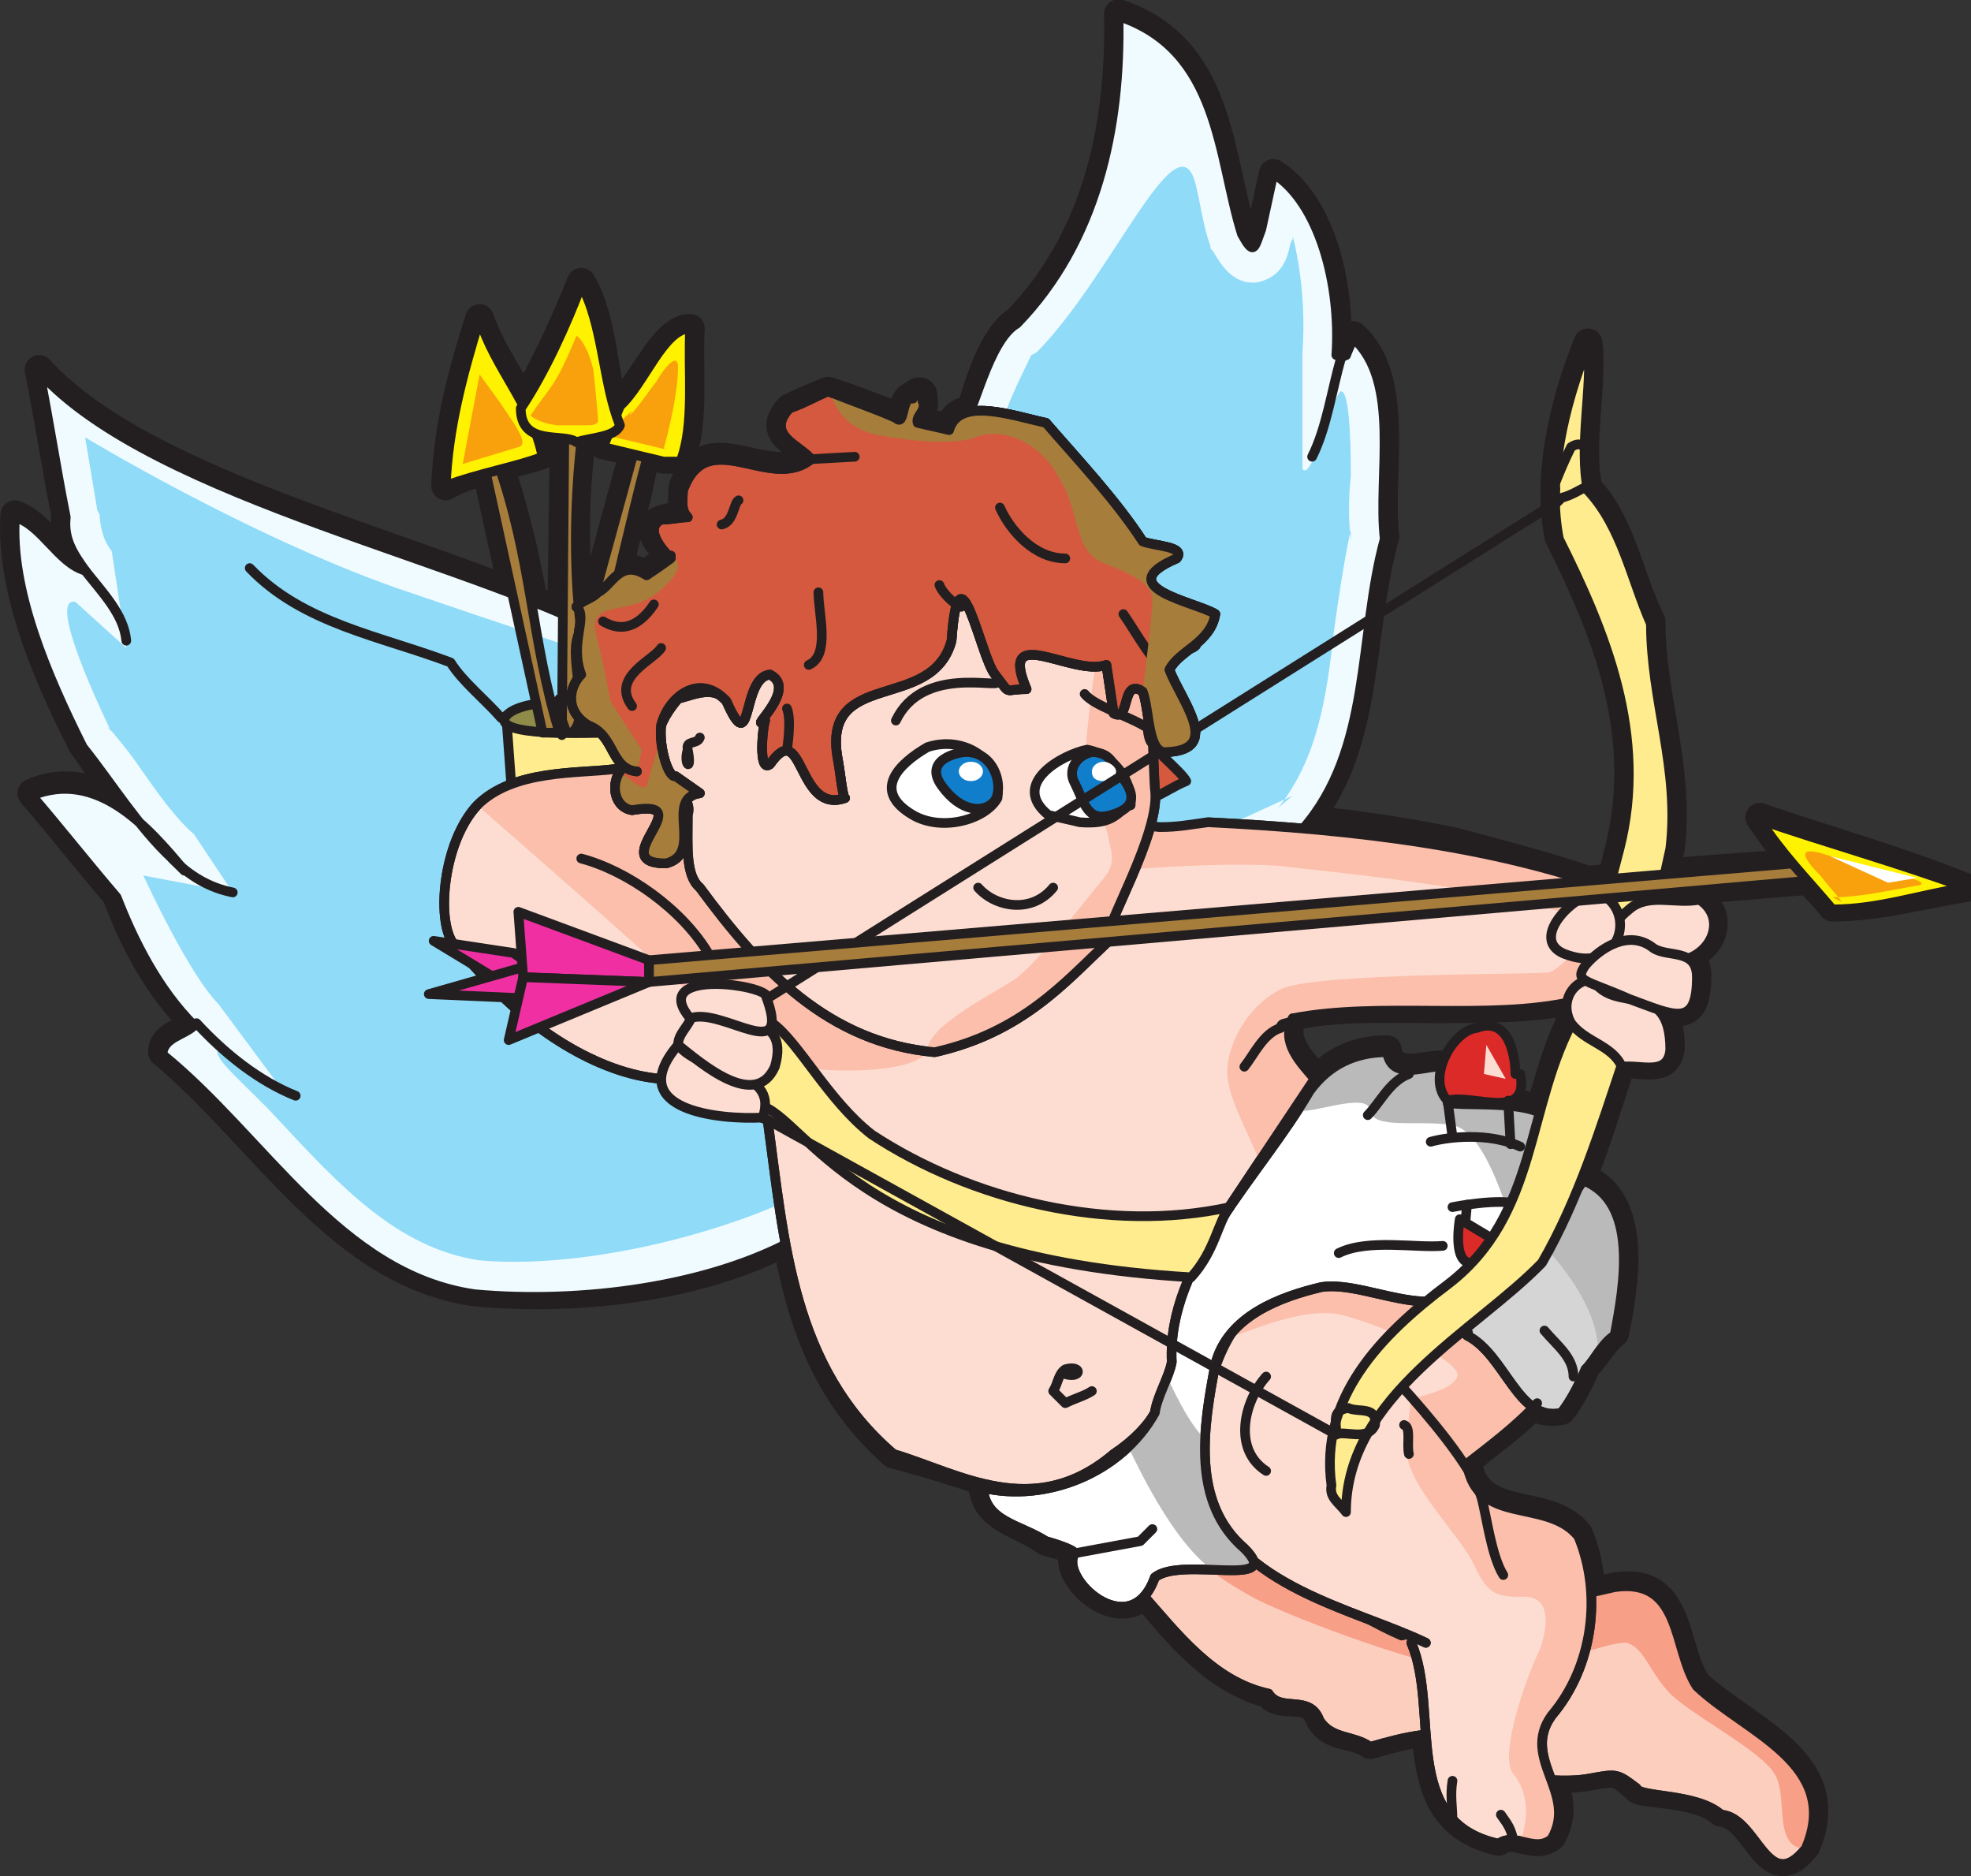
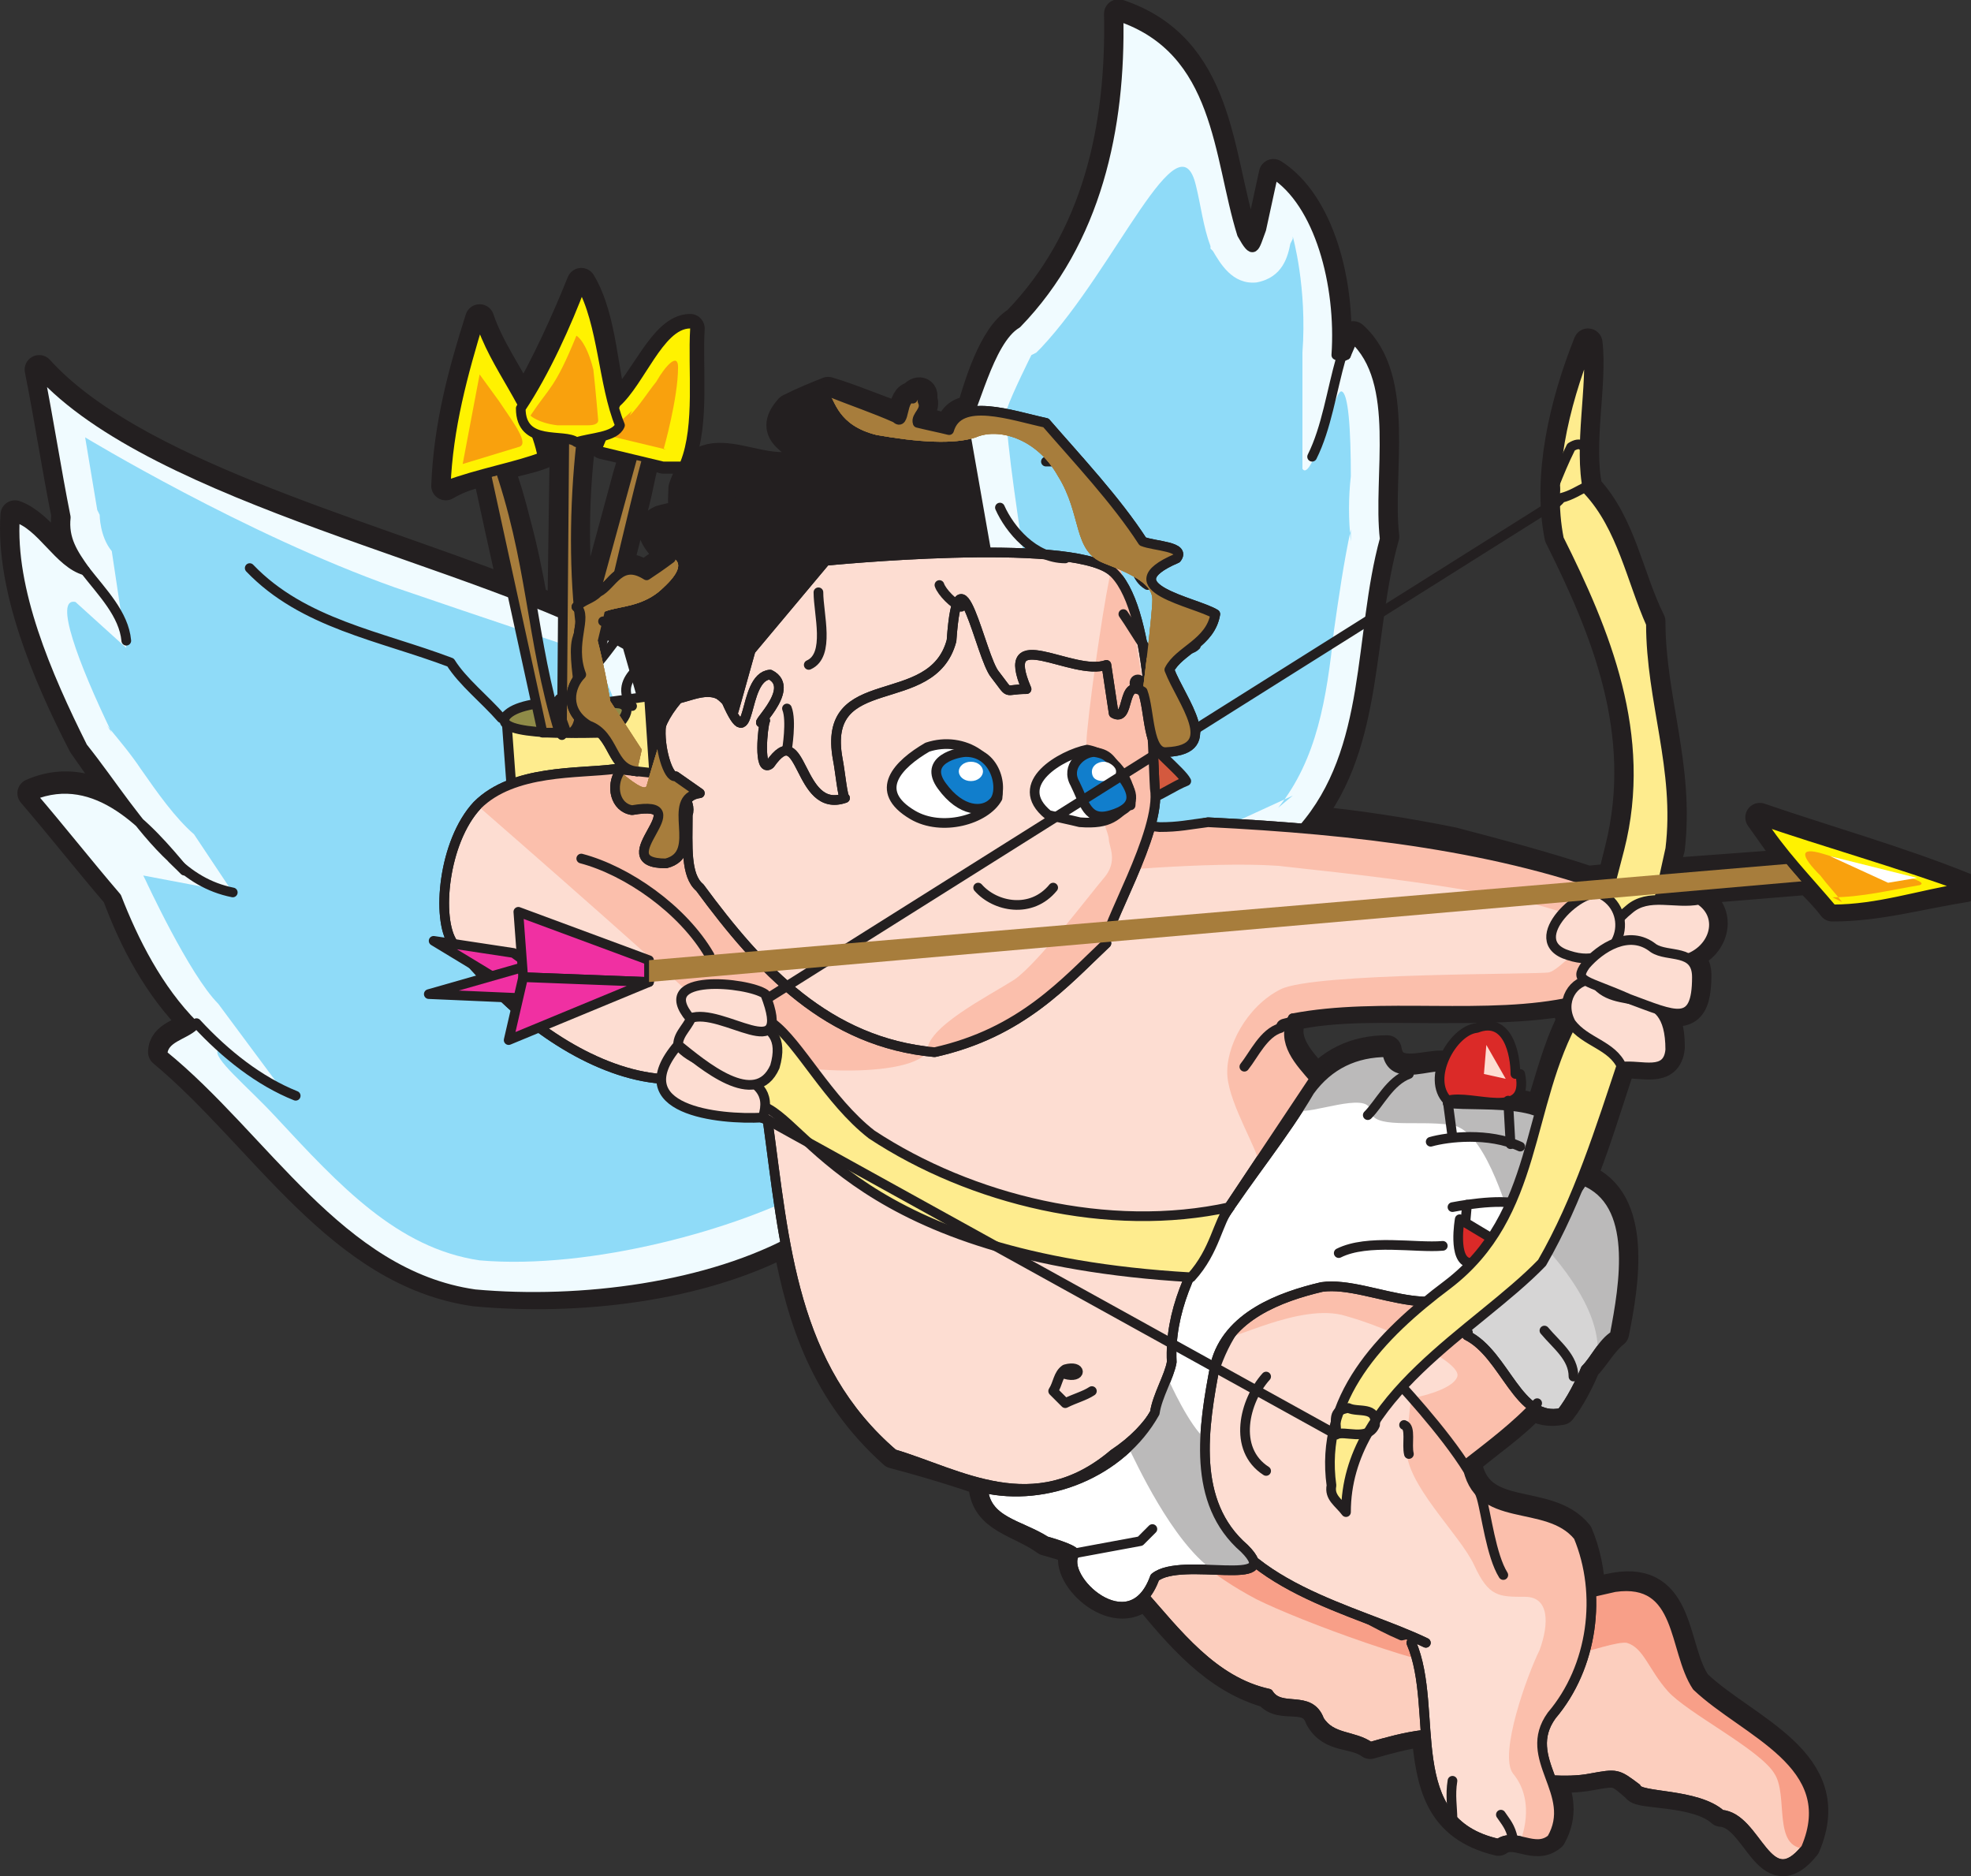
<svg xmlns="http://www.w3.org/2000/svg" width="610.838" height="581.336">
  <rect width="100%" height="100%" fill="#333333" stroke="none" />
  <path fill="#231f20" fill-rule="evenodd" d="m154.64 163.27 4.5 20.25c-50.25-19.5-118.5-37.5-147-69 3 15 5.25 30 8.25 45-.75 6.75 2.25 11.25 6 16.5-8.25-2.25-13.5-13.5-21.75-16.5-1.5 22.5 9.75 49.5 21 71.25 5.25 7.5 10.5 15 16.5 22.5-9-8.25-20.25-12.75-32.25-7.5 9 10.5 17.25 21 26.25 31.5 5.25 14.25 12.75 28.5 24 39.75-3 3-9.75 3.75-9.75 9 31.5 26.25 54.75 68.25 96.75 74.25 32.25 3 69.75-1.5 96.75-15.75 4.5 24.75 12 47.25 33 66 20.25 5.25 45.75 14.25 27.75 9.75.75 10.5 11.25 11.25 19.5 17.25 0 0 8.25 2.25 9 3-4.5 6.75 12 23.25 21.75 13.5 10.5 12.75 21.75 26.25 38.25 30.75 3.75 5.25 12.75-.75 15.75 7.5 3.75 6.75 10.5 4.5 15.75 8.25 5.25-1.5 10.5-3 16.5-3.75h.75c1.5 15.75 3.75 29.25 22.5 33.75 5.25-3.75 11.25 3 16.5-1.5 3.75-6.75 2.25-12.75 0-18 3.75 0 8.25 0 12-.75 8.25-1.5 8.25-1.5 14.25 3.75.75 2.25 18.75.75 26.25 7.5 11.25.75 14.25 25.5 26.25 10.5 11.25-26.25-18.75-36-33.75-50.25-7.5-10.5-4.5-33.75-25.5-30l-7.5 1.5c0-6-1.5-12.75-3.75-18-9.75-12-31.5-3-34.5-22.5 6-5.25 15-11.25 20.25-17.25 2.25 1.5 5.25 2.25 9 1.5 3-3.75 6-9.75 7.5-13.5 3-3 5.25-7.5 9-10.5 3-15 7.5-41.25-9.75-48-.75.75-1.5 2.25-1.5 3 5.25-12.75 9-25.5 13.5-39v.75c6-.75 14.25 3 15-5.25 0-6.75-1.5-9.75-3.75-12 8.25 2.25 12 1.5 12-10.5 0-3-1.5-4.5-3-6 8.25-2.25 11.25-12.75 3.75-17.25-3.75 0-8.25-.75-12.75-.75l.75-1.5 45.75-3.75c2.25 2.25 5.25 5.25 7.5 8.25 14.25 0 27-3.75 41.25-6-20.25-8.25-44.25-15-63.75-21.75 3.75 5.25 6.75 9.75 10.5 14.25l-40.5 3 2.25-7.5c3-25.5-6-46.5-6-70.5-6.75-13.5-9-30-19.5-41.25-3-13.5 1.5-32.25 0-45-7.5 18.75-12.75 41.25-9 60 14.25 28.5 27.75 60.75 18.75 96.75l-2.25 9-7.5.75c-13.5-4.5-27.75-8.25-42-12l-5.25 51.75c14.25 0 27.75 0 40.5-2.25 0 1.5.75 3.75 1.5 6-4.5 9-6.75 18.75-9.75 27.75-7.5-3.75-21.75-2.25-28.5-2.25v-3c7.5-18.75-16.5.75-18.75-13.5-9.75 0-18 3.75-24 12-10.5 18-10.5 14.25 1.5-3.75-4.5-5.25-10.5-11.25-6.75-18.75 13.5-3 29.25-2.25 44.25-2.25l5.25-51.75c-15-3-29.25-5.25-45-6.75 19.5-24 15.75-58.5 24-87.75-2.25-19.5 5.25-48.75-9.75-62.25l-2.25 5.25c-1.5.75-1.5.75-3 0 1.5-21.75-5.25-46.5-19.5-55.5l-3.75 17.25c-2.25 6-2.25 7.5-6 .75-7.5-24-6.75-57-38.25-67.5.75 35.25-6.75 69.75-31.5 95.25-7.5 4.5-12 20.25-14.25 27.75-3.75 0-6 2.25-6.75 6-3-1.5-6.75-2.25-9.75-3-.75-2.25 3-3.75 1.5-6.75.75-2.25-1.5-3-3-.75-3.75 0-2.25 9-5.25 6-6.75-2.25-13.5-5.25-21-7.5-3.75 1.5-7.5 3-12 5.25-7.5 8.25 3 10.5 6.75 15-12.75 10.5-33-11.25-39.75 9.75 0 3-.75 6.75 1.5 8.25-2.25 0-5.25.75-8.25 1.5-5.25 2.25-1.5 6.75 3 11.25 0-1.5 0-.75 0 0-3 2.25-5.25 3.75-8.25 6-3.75-3-6-2.25-8.25-.75 2.25-10.5 5.25-20.25 6.75-27.75l-3.75-2.25-9.75 36c-2.25 1.5-3.75 2.25-5.25 3.75-1.5-15.75-1.5-33.75.75-51h-.75c3-.75 6.75-1.5 9-2.25l-1.5 3.75 9.75 2.25-2.25 7.5 3.75 2.25c.75-3.75 1.5-6.75 2.25-9l5.25 1.5h5.25c4.5-11.25 2.25-28.5 3-40.5-8.25 0-14.25 16.5-21.75 23.25l-1.5 3.75c-3.75-12.75-3.75-30-10.5-41.25-4.5 11.25-11.25 26.25-18 37.5-4.5-9-10.5-17.25-13.5-26.25-5.25 16.5-9.75 33-10.5 51.75 3.75-2.25 8.25-3.75 12.75-4.5l3.75 17.25 5.25-1.5c-1.5-6-3-11.25-5.25-17.25 5.25-1.5 9.75-2.25 13.5-3.75 0-2.25-.75-4.5-1.5-6.75 2.25.75 6 .75 8.25 1.5l-.75 54c-3-.75-6-2.25-9-3.75-1.5-8.25-3-15.75-5.25-24l-5.25 1.5" />
  <path fill="none" stroke="#231f20" stroke-linecap="round" stroke-linejoin="round" stroke-miterlimit="10" stroke-width="9" d="m154.64 163.27 4.5 20.25c-50.25-19.5-118.5-37.5-147-69 3 15 5.25 30 8.25 45-.75 6.75 2.25 11.25 6 16.5-8.25-2.25-13.5-13.5-21.75-16.5-1.5 22.5 9.75 49.5 21 71.25 5.25 7.5 10.5 15 16.5 22.5-9-8.25-20.25-12.75-32.25-7.5 9 10.5 17.25 21 26.25 31.5 5.25 14.25 12.75 28.5 24 39.75-3 3-9.75 3.75-9.75 9 31.5 26.25 54.75 68.25 96.75 74.25 32.25 3 69.75-1.5 96.75-15.75 4.5 24.75 12 47.25 33 66 20.25 5.25 45.75 14.25 27.75 9.75.75 10.5 11.25 11.25 19.5 17.25 0 0 8.25 2.25 9 3-4.5 6.75 12 23.25 21.75 13.5 10.5 12.75 21.75 26.25 38.25 30.75 3.75 5.25 12.75-.75 15.75 7.5 3.75 6.75 10.5 4.5 15.75 8.25 5.25-1.5 10.5-3 16.5-3.75h.75c1.5 15.75 3.75 29.25 22.5 33.75 5.25-3.75 11.25 3 16.5-1.5 3.75-6.75 2.25-12.75 0-18 3.75 0 8.25 0 12-.75 8.25-1.5 8.25-1.5 14.25 3.75.75 2.25 18.75.75 26.25 7.5 11.25.75 14.25 25.5 26.25 10.5 11.25-26.25-18.75-36-33.75-50.25-7.5-10.5-4.5-33.75-25.5-30l-7.5 1.5c0-6-1.5-12.75-3.75-18-9.75-12-31.5-3-34.5-22.5 6-5.25 15-11.25 20.25-17.25 2.25 1.5 5.25 2.25 9 1.5 3-3.75 6-9.75 7.5-13.5 3-3 5.25-7.5 9-10.5 3-15 7.5-41.25-9.75-48-.75.75-1.5 2.25-1.5 3 5.25-12.75 9-25.5 13.5-39v.75c6-.75 14.25 3 15-5.25 0-6.75-1.5-9.75-3.75-12 8.25 2.25 12 1.5 12-10.5 0-3-1.5-4.5-3-6 8.25-2.25 11.25-12.75 3.75-17.25-3.75 0-8.25-.75-12.75-.75l.75-1.5 45.75-3.75c2.25 2.25 5.25 5.25 7.5 8.25 14.25 0 27-3.75 41.25-6-20.25-8.25-44.25-15-63.75-21.75 3.75 5.25 6.75 9.75 10.5 14.25l-40.5 3 2.25-7.5c3-25.5-6-46.5-6-70.5-6.75-13.5-9-30-19.5-41.25-3-13.5 1.5-32.25 0-45-7.5 18.75-12.75 41.25-9 60 14.25 28.5 27.75 60.75 18.75 96.75l-2.25 9-7.5.75c-13.5-4.5-27.75-8.25-42-12l-5.25 51.75c14.25 0 27.75 0 40.5-2.25 0 1.5.75 3.75 1.5 6-4.5 9-6.75 18.75-9.75 27.75-7.5-3.75-21.75-2.25-28.5-2.25v-3c7.5-18.75-16.5.75-18.75-13.5-9.75 0-18 3.75-24 12-10.5 18-10.5 14.25 1.5-3.75-4.5-5.25-10.5-11.25-6.75-18.75 13.5-3 29.25-2.25 44.25-2.25l5.25-51.75c-15-3-29.25-5.25-45-6.75 19.5-24 15.75-58.5 24-87.75-2.25-19.5 5.25-48.75-9.75-62.25l-2.25 5.25c-1.5.75-1.5.75-3 0 1.5-21.75-5.25-46.5-19.5-55.5l-3.75 17.25c-2.25 6-2.25 7.5-6 .75-7.5-24-6.75-57-38.25-67.5.75 35.25-6.75 69.75-31.5 95.25-7.5 4.5-12 20.25-14.25 27.75-3.75 0-6 2.25-6.75 6-3-1.5-6.75-2.25-9.75-3-.75-2.25 3-3.75 1.5-6.75.75-2.25-1.5-3-3-.75-3.75 0-2.25 9-5.25 6-6.75-2.25-13.5-5.25-21-7.5-3.75 1.5-7.5 3-12 5.25-7.5 8.25 3 10.5 6.75 15-12.75 10.5-33-11.25-39.75 9.75 0 3-.75 6.75 1.5 8.25-2.25 0-5.25.75-8.25 1.5-5.25 2.25-1.5 6.75 3 11.25 0-1.5 0-.75 0 0-3 2.25-5.25 3.75-8.25 6-3.75-3-6-2.25-8.25-.75 2.25-10.5 5.25-20.25 6.75-27.75l-3.75-2.25-9.75 36c-2.25 1.5-3.75 2.25-5.25 3.75-1.5-15.75-1.5-33.75.75-51h-.75c3-.75 6.75-1.5 9-2.25l-1.5 3.75 9.75 2.25-2.25 7.5 3.75 2.25c.75-3.75 1.5-6.75 2.25-9l5.25 1.5h5.25c4.5-11.25 2.25-28.5 3-40.5-8.25 0-14.25 16.5-21.75 23.25l-1.5 3.75c-3.75-12.75-3.75-30-10.5-41.25-4.5 11.25-11.25 26.25-18 37.5-4.5-9-10.5-17.25-13.5-26.25-5.25 16.5-9.75 33-10.5 51.75 3.75-2.25 8.25-3.75 12.75-4.5l3.75 17.25 5.25-1.5c-1.5-6-3-11.25-5.25-17.25 5.25-1.5 9.75-2.25 13.5-3.75 0-2.25-.75-4.5-1.5-6.75 2.25.75 6 .75 8.25 1.5l-.75 54c-3-.75-6-2.25-9-3.75-1.5-8.25-3-15.75-5.25-24zm0 0" />
  <path fill="#fccebe" fill-rule="evenodd" stroke="#231f20" stroke-linecap="round" stroke-linejoin="round" stroke-miterlimit="10" stroke-width="3" d="M389.39 482.77c15.75 6 29.25 17.25 45 24l66-15c21-3 18 19.5 25.5 30.75 15 14.25 45 24 33.75 50.25-12 15-15-9.75-26.25-10.5-7.5-6.75-25.5-5.25-26.25-8.25-6-4.5-6-4.5-14.25-3-7.5 1.5-18 0-18 0l-33.75-13.5c-6 .75-11.25 2.25-16.5 3.75-5.25-3.75-12-2.25-15.75-8.25-3-8.25-12-2.25-15.75-8.25-17.25-3.75-28.5-18.75-39.75-31.5v-6.75l33.75-4.5" />
  <path fill="#f89f88" fill-rule="evenodd" d="m378.14 483.52-3-1.5-8.25-2.25s8.25 8.25 22.5 15.75c13.5 6.75 54 21.75 69 22.5 15.75.75 40.5-9.75 45.75-9 5.25 1.5 6.75 8.25 12.75 15s28.5 18 33 25.5c4.5 6.75-.75 23.25 9.75 23.25 11.25-26.25-18.75-36-33.75-50.25-7.5-11.25-4.5-33.75-25.5-30.75l-66 15c-15.75-6.75-29.25-18-45-24l-11.25.75" />
  <path fill="none" stroke="#231f20" stroke-linecap="round" stroke-linejoin="round" stroke-miterlimit="10" stroke-width="3" d="M389.39 482.77c15.75 6 29.25 17.25 45 24l66-15c21-3 18 19.5 25.5 30.75 15 14.25 45 24 33.75 50.25-12 15-15-9.75-26.25-10.5-7.5-6.75-25.5-5.25-26.25-8.25-6-4.5-6-4.5-14.25-3-7.5 1.5-18 0-18 0l-33.75-13.5c-6 .75-11.25 2.25-16.5 3.75-5.25-3.75-12-2.25-15.75-8.25-3-8.25-12-2.25-15.75-8.25-17.25-3.75-28.5-18.75-39.75-31.5v-6.75l33.75-4.5" />
  <path fill="#fdddd2" fill-rule="evenodd" stroke="#231f20" stroke-linecap="round" stroke-linejoin="round" stroke-miterlimit="10" stroke-width="3" d="M441.89 509.02c-21.75-10.5-59.25-17.25-68.25-46.5-3-18.75 0-45.75 16.5-59.25 15.75-12 34.5-3.75 51.75-.75 5.25-1.5 11.25-8.25 12.75-14.25l21.75 46.5c-6 6.75-15 13.5-21.75 18.75 3 19.5 24.75 10.5 34.5 22.5 7.5 18 4.5 40.5-8.25 55.5-9.75 13.5 8.25 24 0 38.25-5.25 4.5-11.25-2.25-16.5 1.5-30.75-6.75-18-41.25-27-62.25" />
  <path fill="none" stroke="#231f20" stroke-linecap="round" stroke-linejoin="round" stroke-miterlimit="10" stroke-width="3" d="M441.89 509.02c-21.75-10.5-59.25-17.25-68.25-46.5" />
  <path fill="#fbbfac" fill-rule="evenodd" d="M472.64 570.52c3 .75 6 1.5 8.25-.75 8.25-14.25-9.75-24.75 0-38.25 12.75-15 15.75-37.5 8.25-55.5-9.75-12-31.5-3-34.5-22.5 6.75-5.25 15.75-12 21.75-18.75l-9.75-21c-3.75.75-32.25-27.75-57-21.75-24 6-28.5 18-29.25 21.75-.75 3 22.5-10.5 36.75-6 13.5 3.75 36 14.25 34.5 18.75s-14.25 6.75-14.25 6.75-.75 3.75-1.5 15 16.5 27 21 36.75 7.5 9.75 15.75 9.75c7.5 0 7.5 8.25 4.5 16.5-3.75 7.5-12.75 32.25-8.25 38.25 7.5 9 2.25 21 2.25 21h1.5" />
  <path fill="#f0fbff" fill-rule="evenodd" d="M403.64 257.02c21.75-24.75 17.25-60 25.5-90-2.25-19.5 5.25-48.75-9.75-62.25l-2.25 5.25c-1.5.75-1.5.75-3 0 1.5-21.75-5.25-47.25-19.5-56.25l-3.75 17.25c-2.25 6-2.25 8.25-6 1.5-7.5-24-6.75-57-38.25-67.5.75 34.5-6.75 69.75-31.5 95.25-9 5.25-13.5 28.5-16.5 30.75l16.5 93.75 20.25 51 68.25-18.75" />
  <path fill="none" stroke="#231f20" stroke-linecap="round" stroke-linejoin="round" stroke-miterlimit="10" stroke-width="3" d="M403.64 257.02c21.75-24.75 17.25-60 25.5-90-2.25-19.5 5.25-48.75-9.75-62.25l-2.25 5.25c-1.5.75-1.5.75-3 0 1.5-21.75-5.25-47.25-19.5-56.25l-3.75 17.25c-2.25 6-2.25 8.25-6 1.5-7.5-24-6.75-57-38.25-67.5.75 34.5-6.75 69.75-31.5 95.25-9 5.25-13.5 28.5-16.5 30.75l16.5 93.75 20.25 51zm0 0" />
  <path fill="#f0fbff" fill-rule="evenodd" d="M403.64 257.02c21.75-24.75 17.25-60 25.5-90-2.25-19.5 5.25-48.75-9.75-62.25l-2.25 5.25c-1.5.75-1.5.75-3 0 1.5-21.75-5.25-47.25-19.5-56.25l-3.75 17.25c-2.25 6-2.25 8.25-6 1.5-7.5-24-6.75-57-38.25-67.5.75 34.5-6.75 69.75-31.5 95.25-9 5.25-13.5 28.5-16.5 30.75l16.5 93.75 20.25 51 68.25-18.75" />
  <path fill="none" stroke="#231f20" stroke-linecap="round" stroke-linejoin="round" stroke-miterlimit="10" stroke-width="3" d="M403.64 257.02c21.75-24.75 17.25-60 25.5-90-2.25-19.5 5.25-48.75-9.75-62.25l-2.25 5.25c-1.5.75-1.5.75-3 0 1.5-21.75-5.25-47.25-19.5-56.25l-3.75 17.25c-2.25 6-2.25 8.25-6 1.5-7.5-24-6.75-57-38.25-67.5.75 34.5-6.75 69.75-31.5 95.25-9 5.25-13.5 28.5-16.5 30.75l16.5 93.75 20.25 51zm0 0" />
  <path fill="#8fdbf8" fill-rule="evenodd" d="m345.14 272.02-20.25-51 .75 2.25s-15.75-90.75-13.5-96.75c1.5-4.5 7.5-16.5 7.5-16.5l1.5-.75 1.5-1.5c23.25-24.75 42.75-72.75 48-50.25 1.5 6 2.25 12.75 4.5 18.75v.75l.75.75c2.25 3.75 6 10.5 13.5 9.75 8.25-1.5 9.75-8.25 10.5-12l.75-1.5v-.75s4.5 15.75 3 36v36c3 4.5 9.75-24 12-24s3 12 3 26.25c-.75 6.75-.75 13.5 0 20.25v-3.75c-2.25 10.5-3.75 21-5.25 31.5-2.25 21-5.25 39.75-17.25 54.75l4.5-3.75-55.5 25.5" />
  <path fill="#f0fbff" fill-rule="evenodd" d="M246.89 383.77c-27 15-66.75 20.25-99.75 17.25-42-6-65.25-48.75-96.75-74.25 0-5.25 6.75-6 9.75-9-11.25-11.25-18.75-26.25-24-39.75-9-10.5-17.25-21-26.25-31.5 20.25-8.25 36 9.75 47.25 23.25l-3.75-3.75c-10.5-9.75-18.75-23.25-27.75-34.5-11.25-22.5-22.5-48.75-21-71.25 8.25 2.25 13.5 14.25 21.75 16.5-3.75-5.25-6.75-9.75-6-16.5-3-15-5.25-30-8.25-45 36 39.75 136.5 58.5 182.25 84.75l52.5 183.75" />
  <path fill="none" stroke="#231f20" stroke-linecap="round" stroke-linejoin="round" stroke-miterlimit="10" stroke-width="3" d="M246.89 383.77c-27 15-66.75 20.25-99.75 17.25-42-6-65.25-48.75-96.75-74.25 0-5.25 6.75-6 9.75-9-11.25-11.25-18.75-26.25-24-39.75-9-10.5-17.25-21-26.25-31.5 20.25-8.25 36 9.75 47.25 23.25l-3.75-3.75c-10.5-9.75-18.75-23.25-27.75-34.5-11.25-22.5-22.5-48.75-21-71.25 8.25 2.25 13.5 14.25 21.75 16.5-3.75-5.25-6.75-9.75-6-16.5-3-15-5.25-30-8.25-45 36 39.75 136.5 58.5 182.25 84.75zm0 0" />
  <path fill="#f0fbff" fill-rule="evenodd" d="M246.89 383.77c-27 15-66.75 20.25-99.75 17.25-42-6-65.25-48.75-96.75-74.25 0-5.25 6.75-6 9.75-9-11.25-11.25-18.75-26.25-24-39.75-9-10.5-17.25-21-26.25-31.5 20.25-8.25 36 9.75 47.25 23.25l-3.75-3.75c-10.5-9.75-18.75-23.25-27.75-34.5-11.25-22.5-22.5-48.75-21-71.25 8.25 2.25 13.5 14.25 21.75 16.5-3.75-5.25-6.75-9.75-6-16.5-3-15-5.25-30-8.25-45 36 39.75 136.5 58.5 182.25 84.75l52.5 183.75" />
  <path fill="none" stroke="#231f20" stroke-linecap="round" stroke-linejoin="round" stroke-miterlimit="10" stroke-width="3" d="M246.89 383.77c-27 15-66.75 20.25-99.75 17.25-42-6-65.25-48.75-96.75-74.25 0-5.25 6.75-6 9.75-9-11.25-11.25-18.75-26.25-24-39.75-9-10.5-17.25-21-26.25-31.5 20.25-8.25 36 9.75 47.25 23.25l-3.75-3.75c-10.5-9.75-18.75-23.25-27.75-34.5-11.25-22.5-22.5-48.75-21-71.25 8.25 2.25 13.5 14.25 21.75 16.5-3.75-5.25-6.75-9.75-6-16.5-3-15-5.25-30-8.25-45 36 39.75 136.5 58.5 182.25 84.75zm0 0" />
  <path fill="#8fdbf8" fill-rule="evenodd" d="M252.14 368.02c-23.25 12.75-69 25.5-103.5 22.5-25.5-3.75-43.5-23.25-63-44.25-9-9.75-20.25-18.75-18-21l19.5 12-19.5-26.25c-9-9-22.5-38.25-22.5-38.25l-.75-1.5 27.75 5.25-12-18c-6-5.25-11.25-12.75-16.5-20.25-3-4.5-6.75-9-10.5-13.5l1.5 2.25c-10.5-21.75-18-42-11.25-40.5l15.75 14.25-4.5-30c-3.75-4.5-3.75-11.25-3.75-11.25l-.75-1.5-3.75-22.5s49.5 30 96 46.5c26.25 9 62.25 21 62.25 21l67.5 165" />
  <path fill="#feec8e" fill-rule="evenodd" d="m156.89 221.77 2.25 30.75 44.25-3-2.25-33.75-44.25 6" />
  <path fill="none" stroke="#231f20" stroke-linecap="round" stroke-linejoin="round" stroke-miterlimit="10" stroke-width="3" d="m156.89 221.77 2.25 30.75 44.25-3-2.25-33.75zm0 0" />
  <path fill="#8f8b48" fill-rule="evenodd" d="M189.14 227.02c-5.25 0-37.5 1.5-32.25-5.25 5.25-6 28.5-4.5 35.25-3.75 6 1.5-3 9-3 9" />
  <path fill="none" stroke="#231f20" stroke-linecap="round" stroke-linejoin="round" stroke-miterlimit="10" stroke-width="3" d="M189.14 227.02c-5.25 0-37.5 1.5-32.25-5.25 5.25-6 28.5-4.5 35.25-3.75 6 1.5-3 9-3 9zm0 0" />
  <path fill="#a77d3c" fill-rule="evenodd" d="M180.14 224.77c3.75-12 17.25-72.75 21-84.75l-4.5-.75-23.25 84.75 6.75.75" />
  <path fill="none" stroke="#231f20" stroke-linecap="round" stroke-linejoin="round" stroke-miterlimit="10" stroke-width="3" d="M180.14 224.77c3.75-12 17.25-72.75 21-84.75l-4.5-.75-23.25 84.75zm0 0" />
  <path fill="#a77d3c" fill-rule="evenodd" d="M173.39 227.02c-9-29.25-8.25-53.25-19.5-84.75l-3.75 2.25 18 82.5h5.25" />
  <path fill="none" stroke="#231f20" stroke-linecap="round" stroke-linejoin="round" stroke-miterlimit="10" stroke-width="3" d="M173.39 227.02c-9-29.25-8.25-53.25-19.5-84.75l-3.75 2.25 18 82.5zm0 0" />
  <path fill="#a77d3c" fill-rule="evenodd" stroke="#231f20" stroke-linecap="round" stroke-linejoin="round" stroke-miterlimit="10" stroke-width="3" d="M177.14 227.02c6.75-4.5-2.25-26.25 3-31.5-2.25-17.25-2.25-38.25 0-58.5l-5.25-3-.75 93.75-.75-11.25" />
  <path fill="#fbbfac" fill-rule="evenodd" d="m510.89 284.77-6.75-7.5c-39-15-84-20.25-129.75-22.5-6 .75-9 6.75-15 6.75l-16.5-2.25c-2.25 3.75-6 11.25-6 11.25s37.5-3.75 59.25-2.25c12 1.5 87 8.25 97.5 19.5l17.25-3m-120.75 75.75c6-9 11.25-17.25 17.25-26.25-4.5-5.25-10.5-11.25-6.75-18.75 27-5.25 60.75.75 87-5.25l3-6 .75-12.75s-8.25 9-11.25 9.75c-2.25.75-72.75 0-83.25 5.25s-17.25 18-16.5 27 9.75 23.25 9.75 27m-168-118.5-31.5-3.75c-11.25 1.5-31.5 0-42.75 11.25 0 0 80.25 69.75 84.75 76.5 4.5 6 48 9 54.75 0s-48.75-41.25-53.25-48c-3.75-6.75-12-36-12-36" />
  <path fill="#fdddd2" fill-rule="evenodd" d="M487.64 310.27c-26.25 6-60 0-87 5.25-3.75 7.5 2.25 13.5 6.75 18.75l-36 54c-9 24-1.5 45.75-26.25 62.25-24.75 21-48 6-68.25 0-31.5-27-33.75-65.25-39-103.5l-33-12.75c-19.5-1.5-41.25-15.75-55.5-32.25l-9-9.75c-5.25-7.5-3-31.5 7.5-42.75 11.25-11.25 31.5-9.75 42.75-11.25l168.75 23.25c6 0 9-6 15-6.75 45.75 2.25 90.75 7.5 129.75 22.5l-16.5 33" />
  <path fill="none" stroke="#231f20" stroke-linecap="round" stroke-linejoin="round" stroke-miterlimit="10" stroke-width="3" d="M487.64 310.27c-26.25 6-60 0-87 5.25-3.75 7.5 2.25 13.5 6.75 18.75l-36 54c-9 24-1.5 45.75-26.25 62.25-24.75 21-48 6-68.25 0-31.5-27-33.75-65.25-39-103.5l-33-12.75c-19.5-1.5-41.25-15.75-55.5-32.25l-9-9.75c-5.25-7.5-3-31.5 7.5-42.75 11.25-11.25 31.5-9.75 42.75-11.25l168.75 23.25c6 0 9-6 15-6.75 45.75 2.25 90.75 7.5 129.75 22.5zm0 0" />
  <path fill="#fbbfac" fill-rule="evenodd" d="m510.89 284.77-6.75-7.5c-39-15-84-20.25-129.75-22.5-6 .75-9 1.5-15 1.5l-16.5 3c-2.25 3.75-6 11.25-6 11.25s37.5-3.75 59.25-2.25c12 1.5 87 8.25 97.5 19.5l17.25-3m-120.75 75.75c6-9 11.25-17.25 17.25-26.25-4.5-5.25-10.5-11.25-6.75-18.75 27-5.25 60.75.75 87-5.25l3-6 .75-12.75s-8.25 9-11.25 9.75c-2.25.75-72.75 0-83.25 5.25s-17.25 18-16.5 27 9.75 23.25 9.75 27m-168-118.5-31.5-3.75c-11.25 1.5-31.5 0-42.75 11.25 0 0 80.25 69.75 84.75 76.5 4.5 6 48 9 54.75 0s-48.75-41.25-53.25-48c-3.75-6.75-12-36-12-36" />
  <path fill="none" stroke="#231f20" stroke-linecap="round" stroke-linejoin="round" stroke-miterlimit="10" stroke-width="3" d="M487.64 310.27c-26.25 6-60 0-87 5.25-3.75 7.5 2.25 13.5 6.75 18.75l-36 54c-9 24-1.5 45.75-26.25 62.25-24.75 21-48 6-68.25 0-31.5-27-33.75-65.25-39-103.5l-33-12.75c-19.5-1.5-41.25-15.75-55.5-32.25l-9-9.75c-5.25-7.5-3-31.5 7.5-42.75 11.25-11.25 31.5-9.75 42.75-11.25l168.75 18c6 0 9-.75 15-1.5 45.75 2.25 90.75 7.5 129.75 22.5zm0 0" />
  <path fill="#d4593e" fill-rule="evenodd" d="M357.14 247.27c3.75-1.5 6.75-3.75 10.5-5.25-1.5-3-11.25-10.5-12.75-14.25l2.25 19.5" />
  <path fill="none" stroke="#231f20" stroke-linecap="round" stroke-linejoin="round" stroke-miterlimit="10" stroke-width="3" d="M357.14 247.27c3.75-1.5 6.75-3.75 10.5-5.25-1.5-3-11.25-10.5-12.75-14.25zm0 0" />
  <path fill="#fdddd2" fill-rule="evenodd" d="M227.39 220.27c-4.5-9-11.25-5.25-17.25-3.75-17.25 20.25 6 27 3 36 0 9.75-.75 18.75 3.75 22.5 18.75 25.5 39.75 48 72.75 51 27-6 40.5-21.75 53.25-33.75-1.5-3.75 17.25-34.5 15-48-.75-12-.75-57-13.5-67.5-13.5-10.5-88.5-3-88.5-3l-23.25 27.75-5.25 18.75" />
  <path fill="none" stroke="#231f20" stroke-linecap="round" stroke-linejoin="round" stroke-miterlimit="10" stroke-width="3" d="M227.39 220.27c-4.5-9-11.25-5.25-17.25-3.75-17.25 20.25 6 27 3 36 0 9.75-.75 18.75 3.75 22.5 18.75 25.5 39.75 48 72.75 51 27-6 40.5-21.75 53.25-33.75-1.5-3.75 17.25-34.5 15-48-.75-12-.75-57-13.5-67.5-13.5-10.5-88.5-3-88.5-3l-23.25 27.75zm0 0" />
  <path fill="#fbbfac" fill-rule="evenodd" d="M287.39 326.02h2.25c27-6 40.5-21.75 53.25-33.75-1.5-3.75 17.25-34.5 15-48-.75-12-9.75-84-13.5-67.5-1.5 5.25-6 34.5-7.5 50.25-1.5 15 6.75 30 6.75 33 0 2.25 3 6.75-1.5 12s-20.25 26.25-27.75 31.5c-8.25 5.25-27.75 15-27 22.5" />
  <path fill="none" stroke="#231f20" stroke-linecap="round" stroke-linejoin="round" stroke-miterlimit="10" stroke-width="3" d="M227.39 220.27c-4.5-9-11.25-5.25-17.25-3.75-17.25 20.25 6 27 3 36 0 9.75-.75 18.75 3.75 22.5 18.75 25.5 39.75 48 72.75 51 27-6 40.5-21.75 53.25-33.75-1.5-3.75 17.25-34.5 15-48-.75-12-.75-57-13.5-67.5-13.5-10.5-88.5-3-88.5-3l-23.25 27.75zm189.75-110.25c-.75 0-1.5.75-1.5.75-3 10.5-4.5 21.75-9 30.75m85.5-34.5c.75-.75 2.25-1.5 1.5-2.25m-467.25 72c5.25 6.75 12 13.5 12.75 21.75m14.25 67.5c5.25 5.25 11.25 9 18.75 10.5m19.5 63c-11.25-4.5-21.75-12.75-30.75-22.5m94.5-94.5c-5.25-6-12-11.25-15.75-17.25-21.75-8.25-45.75-12-62.25-29.25" />
-   <path fill="none" stroke="#231f20" stroke-linecap="round" stroke-linejoin="round" stroke-miterlimit="10" stroke-width="3" d="M309.14 211.27c.75 2.25-23.25-5.25-31.5 12m58.5-8.25c3 3.75 13.5 6.75 19.5 10.5 3.75 3.75.75 8.25 0 0m-142.5 6.75c-.75-3 3-1.5 3.75-3.75m-3.75 3.75c1.5 7.5-1.5 4.5 0 0" />
  <path fill="#fff" fill-rule="evenodd" stroke="#231f20" stroke-linecap="round" stroke-linejoin="round" stroke-miterlimit="10" stroke-width="3" d="M309.14 247.27c-3.75 6.75-17.25 10.5-26.25 5.25-12.75-7.5-4.5-15.75 4.5-21 11.25-3.75 23.25 3.75 21.75 15.75m41.25 1.5c-4.5 3.75-6 6.75-15.75 6-3-.75-6.75-1.5-9.75-2.25-12-9.75 4.5-18.75 12-20.25 8.25 1.5 14.25 9.75 13.5 17.25" />
  <path fill="none" stroke="#231f20" stroke-linecap="round" stroke-linejoin="round" stroke-miterlimit="10" stroke-width="3" d="M326.39 275.02c-6.75 8.25-18 6-23.25 0" />
  <path fill="#cff0fc" fill-rule="evenodd" d="M500.39 413.77c3-15.75 7.5-41.25-9.75-48-9 15.75-46.5 36.75-38.25 44.25-.75.75 3.75 2.25 2.25 3.75 12 6 15.75 27 29.25 24 3-3.75 6-9.75 7.5-13.5 3-3 5.25-8.25 9-10.5" />
-   <path fill="none" stroke="#231f20" stroke-linecap="round" stroke-linejoin="round" stroke-miterlimit="10" stroke-width="3" d="M500.39 413.77c3-15.75 7.5-41.25-9.75-48-9 15.75-46.5 36.75-38.25 44.25-.75.75 3.75 2.25 2.25 3.75 12 6 15.75 27 29.25 24 3-3.75 6-9.75 7.5-13.5 3-3 5.25-8.25 9-10.5zm0 0" />
+   <path fill="none" stroke="#231f20" stroke-linecap="round" stroke-linejoin="round" stroke-miterlimit="10" stroke-width="3" d="M500.39 413.77zm0 0" />
  <path fill="#d6d5d5" fill-rule="evenodd" d="M500.39 413.77c3-15.75 7.5-41.25-9.75-48-9 15.75-46.5 36.75-38.25 44.25-.75.75 3.75 2.25 2.25 3.75 12 6 15.75 27 29.25 24 3-3.75 6-9.75 7.5-13.5 3-3 5.25-8.25 9-10.5" />
  <path fill="none" stroke="#231f20" stroke-linecap="round" stroke-linejoin="round" stroke-miterlimit="10" stroke-width="3" d="M500.39 413.77c3-15.75 7.5-41.25-9.75-48-9 15.75-46.5 36.75-38.25 44.25-.75.75 3.75 2.25 2.25 3.75 12 6 15.75 27 29.25 24 3-3.75 6-9.75 7.5-13.5 3-3 5.25-8.25 9-10.5zm0 0" />
  <path fill="#bbbaba" fill-rule="evenodd" d="m495.14 419.02 5.25-5.25c3-15.75 7.5-41.25-9.75-48-3 5.25-9 10.5-15.75 16.5 0 0 21 19.5 20.25 36.75" />
  <path fill="none" stroke="#231f20" stroke-linecap="round" stroke-linejoin="round" stroke-miterlimit="10" stroke-width="3" d="M500.39 413.77c3-15.75 7.5-41.25-9.75-48-9 15.75-46.5 36.75-38.25 44.25-.75.75 3.75 2.25 2.25 3.75 12 6 15.75 27 29.25 24 3-3.75 6-9.75 7.5-13.5 3-3 5.25-8.25 9-10.5zm0 0" />
  <path fill="#fff" fill-rule="evenodd" stroke="#231f20" stroke-linecap="round" stroke-linejoin="round" stroke-miterlimit="10" stroke-width="3" d="M448.64 339.52c7.5-19.5-16.5.75-18.75-13.5-9.75 0-18 3.75-24 12-15.75 27-44.25 53.25-42.75 84-.75 4.5-4.5 10.5-5.25 15.75-10.5 18.75-33.75 27.75-53.25 23.25.75 10.5 11.25 11.25 19.5 16.5 0 0 8.25 2.25 9 3.75-5.25 7.5 17.25 28.5 24.75 7.5 8.25-6.75 40.5 3.75 27.75-9-16.5-14.25-12.75-37.5-9-57 3.75-15 20.25-21 33-24 15.75-2.25 40.5 15.75 51.75-7.5-2.25-2.25 22.5-26.25 19.5-33.75 8.25-18.75-21.75-14.25-32.25-15.75" />
  <path fill="#bbbaba" fill-rule="evenodd" d="M375.89 486.52c9 0 17.25.75 9.75-6.75-9.75-9-12.75-21-12-33.75-5.25-4.5-11.25-18-11.25-18-3 4.5-9 17.25-12.75 20.25 2.25 4.5 13.5 29.25 26.25 38.25m93-106.5c6-8.25 13.5-18 12-22.5 8.25-18.75-21.75-16.5-32.25-17.25 8.25-18.75-16.5 0-18.75-14.25-9.75 0-18 3.75-24 12-.75 2.25-2.25 3.75-3.75 6 3.75 1.5 21.75-6 22.5 0s14.25 3 24.75 4.5c10.5.75 17.25 25.5 19.5 31.5" />
  <path fill="none" stroke="#231f20" stroke-linecap="round" stroke-linejoin="round" stroke-miterlimit="10" stroke-width="3" d="M448.64 339.52c7.5-19.5-16.5.75-18.75-13.5-9.75 0-18 3.75-24 12-15.75 27-44.25 53.25-42.75 84-.75 4.5-4.5 10.5-5.25 15.75-10.5 18.75-33.75 27.75-53.25 23.25.75 10.5 11.25 11.25 19.5 16.5 0 0 8.25 2.25 9 3.75-5.25 7.5 17.25 28.5 24.75 7.5 8.25-6.75 40.5 3.75 27.75-9-16.5-14.25-12.75-37.5-9-57 3.75-15 20.25-21 33-24 15.75-2.25 40.5 15.75 51.75-7.5-2.25-2.25 22.5-26.25 19.5-33.75 8.25-18.75-21.75-14.25-32.25-15.75m5.25 39.75.75-8.25" />
  <path fill="#db2a28" fill-rule="evenodd" d="M452.39 377.77s-2.25 12.75 3 13.5c5.25 1.5 15.75-2.25 15.75-2.25l-18.75-11.25" />
  <path fill="none" stroke="#231f20" stroke-linecap="round" stroke-linejoin="round" stroke-miterlimit="10" stroke-width="3" d="M452.39 377.77s-2.25 12.75 3 13.5c5.25 1.5 15.75-2.25 15.75-2.25zm-2.25-3.75s15-3 21-.75m-119.25-160.5c-1.5-3 3-3 1.5 0m.75 1.5c3 6.75 10.5 9.75 16.5 12m-8.25-25.5c2.25 0 6 1.5 8.25-.75m-15-18.75c-3.75-2.25-3-6-6.75-8.25m-14.25-30h-10.5m-138.75 42c3.75 2.25 10.5.75 10.5 6.75-3.75 4.5-6.75 9-10.5 13.5 0 4.5-3 13.5 0 19.5" />
  <path fill="none" stroke="#231f20" stroke-linecap="round" stroke-linejoin="round" stroke-miterlimit="10" stroke-width="3" d="M192.14 239.02c-3 4.5-1.5 11.25 3.75 12 21.75-3.75-9 16.5 10.5 16.5 12-3-.75-20.25 10.5-21.75l-7.5-5.25c-2.25.75-5.25-9-4.5-15.75 2.25-9 12-16.5 20.25-7.5 8.25 18.75 4.5-7.5 13.5-8.25 9 4.5-7.5 18-1.5 14.25-.75 1.5-2.25 16.5 1.5 13.5 10.5-15 8.25 15.75 23.25 10.5-.75 0-1.5-8.25-2.25-12-5.25-28.5 29.25-14.25 35.25-36.75 2.25-32.25 9 5.25 13.5 10.5 5.25 6.75 2.25 4.5 9.75 4.5-9-21 14.25-3.75 24.75-7.5.75 5.25 1.5 9.75 2.25 15 5.25 3 2.25-11.25 9-6.75 2.25 6 1.5 19.5 7.5 18.75 17.25-.75 4.5-15.75.75-25.5 3-6 12.75-8.25 14.25-17.25-6-3.75-33-8.25-12-17.25 3-3.75-6.75-3.75-10.5-5.25-8.25-12.75-20.25-25.5-30-36.75-10.5-2.25-27-8.25-30 2.25-3-.75-6.75-1.5-9.75-2.25-.75-2.25 3-3.75 1.5-6.75.75-2.25-1.5-3.75-3-.75-3.75-.75-2.25 9-5.25 6-6.75-3-13.5-5.25-21-8.25-3.75 1.5-7.5 3.75-12 5.25-7.5 8.25 3 11.25 6.75 15.75-12.75 10.5-32.25-11.25-39.75 9.75 0 3-.75 6 1.5 8.25-2.25 0-5.25.75-8.25.75-4.5 2.25-1.5 7.5 3 12 0-1.5 0-.75 0 0-3 2.25-5.25 3.75-7.5 5.25-8.25-5.25-10.5 3-15 5.25-2.25 2.25-4.5 2.25-6.75 4.5 3.75 3-2.25 11.25 1.5 21-3.75 3.75-5.25 11.25 2.25 15.75 8.25 3 6.75 13.5 15 14.25" />
  <path fill="#a77d3c" fill-rule="evenodd" d="M204.89 228.52c0 6 2.25 12.75 4.5 12l7.5 5.25c-11.25 1.5 1.5 18.75-10.5 21.75-19.5 0 11.25-20.25-10.5-16.5-5.25-.75-6.75-7.5-3.75-12 0 0 7.5 6.75 8.25 4.5.75-3 4.5-15 4.5-15m149.25-14.25c2.25 6 1.5 19.5 7.5 18.75 17.25-.75 4.5-15.75.75-25.5 3-6 12.75-8.25 14.25-17.25-6-3.75-33-8.25-12-17.25 3-3.75-6.75-3.75-10.5-5.25-8.25-12.75-20.25-25.5-30-36.75-10.5-2.25-27-8.25-30 2.25-3-.75-6.75-1.5-9.75-2.25-.75-2.25 3-3.75 1.5-6.75.75-2.25-1.5-3.75-3-.75-3.75-.75-2.25 9-5.25 6-6.75-3-13.5-5.25-21-8.25 2.25 3 3 10.5 15 13.5 12.75 2.25 24 3 30.75.75 6.75-3 18.75 0 25.5 12 7.5 12 4.5 23.25 14.25 27s15 6.75 15 11.25-3 28.5-3 28.5" />
  <path fill="#a77d3c" fill-rule="evenodd" d="M197.39 239.02c-8.25-.75-6.75-11.25-15-14.25-7.5-4.5-6-12-2.25-15.75-3.75-9.75 2.25-18-1.5-21 2.25-2.25 4.5-2.25 6.75-4.5 4.5-2.25 6.75-10.5 15-5.25 2.25-1.5 4.5-3 7.5-5.25 0-.75 0-1.5 0 0-.75 0-.75-.75-1.5-.75 0 0 9 .75-.75 9.75-9.75 9.75-23.25 3-21 14.25 3 11.25 4.5 21 4.5 21l9.75 15-1.5 6.75" />
  <path fill="#a77d3c" fill-rule="evenodd" d="M204.89 228.52c0 6 2.25 12.75 4.5 12l7.5 5.25c-11.25 1.5 1.5 18.75-10.5 21.75-19.5 0 11.25-20.25-10.5-16.5-5.25-.75-6.75-7.5-3.75-12 0 0 7.5 6.75 8.25 4.5.75-3 4.5-15 4.5-15m149.25-14.25c2.25 6 1.5 19.5 7.5 18.75 17.25-.75 4.5-15.75.75-25.5 3-6 12.75-8.25 14.25-17.25-6-3.75-33-8.25-12-17.25 3-3.75-6.75-3.75-10.5-5.25-8.25-12.75-20.25-25.5-30-36.75-10.5-2.25-27-8.25-30 2.25-3-.75-6.75-1.5-9.75-2.25-.75-2.25 3-3.75 1.5-6.75.75-2.25-1.5-3.75-3-.75-3.75-.75-2.25 9-5.25 6-6.75-3-13.5-5.25-21-8.25 2.25 3 3 10.5 15 13.5 12.75 2.25 24 3 30.75.75 6.75-3 18.75 0 25.5 12 7.5 12 4.5 23.25 14.25 27s15 6.75 15 11.25-3 28.5-3 28.5" />
  <path fill="#a77d3c" fill-rule="evenodd" d="M197.39 239.02c-8.25-.75-6.75-11.25-15-14.25-7.5-4.5-6-12-2.25-15.75-3.75-9.75 2.25-18-1.5-21 2.25-2.25 4.5-2.25 6.75-4.5 4.5-2.25 6.75-10.5 15-5.25 2.25-1.5 4.5-3 7.5-5.25 0-.75 0-1.5 0 0-.75 0-.75-.75-1.5-.75 0 0 9 .75-.75 9.75-9.75 9.75-23.25 3-21 14.25 3 11.25 4.5 21 4.5 21l9.75 15-1.5 6.75" />
-   <path fill="#d4593e" fill-rule="evenodd" stroke="#231f20" stroke-linecap="round" stroke-linejoin="round" stroke-miterlimit="10" stroke-width="3" d="M192.14 239.02c-3 4.5-1.5 11.25 3.75 12 21.75-3.75-9 16.5 10.5 16.5 12-3-.75-20.25 10.5-21.75l-7.5-5.25c-2.25.75-5.25-9-4.5-15.75 2.25-9 12-16.5 20.25-7.5 8.25 18.75 4.5-7.5 13.5-8.25 9 4.5-7.5 18-1.5 14.25-.75 1.5-2.25 16.5 1.5 13.5 10.5-15 8.25 15.75 23.25 10.5-.75 0-1.5-8.25-2.25-12-5.25-28.5 29.25-14.25 35.25-36.75 2.25-32.25 9 5.25 13.5 10.5 5.25 6.75 2.25 4.5 9.75 4.5-9-21 14.25-3.75 24.75-7.5.75 5.25 1.5 9.75 2.25 15 5.25 3 2.25-11.25 9-6.75 2.25 6 1.5 19.5 7.5 18.75 17.25-.75 4.5-15.75.75-25.5 3-6 12.75-8.25 14.25-17.25-6-3.75-33-8.25-12-17.25 3-3.75-6.75-3.75-10.5-5.25-8.25-12.75-20.25-25.5-30-36.75-10.5-2.25-27-8.25-30 2.25-3-.75-6.75-1.5-9.75-2.25-.75-2.25 3-3.75 1.5-6.75.75-2.25-1.5-3.75-3-.75-3.75-.75-2.25 9-5.25 6-6.75-3-13.5-5.25-21-8.25-3.75 1.5-7.5 3.75-12 5.25-7.5 8.25 3 11.25 6.75 15.75-12.75 10.5-32.25-11.25-39.75 9.75 0 3-.75 6 1.5 8.25-2.25 0-5.25.75-8.25.75-4.5 2.25-1.5 7.5 3 12 0-1.5 0-.75 0 0-3 2.25-5.25 3.75-7.5 5.25-8.25-5.25-10.5 3-15 5.25-2.25 2.25-4.5 2.25-6.75 4.5 3.75 3-2.25 11.25 1.5 21-3.75 3.75-5.25 11.25 2.25 15.75 8.25 3 6.75 13.5 15 14.25" />
  <path fill="none" stroke="#231f20" stroke-linecap="round" stroke-linejoin="round" stroke-miterlimit="10" stroke-width="3" d="M223.64 162.52c3.75-.75 3.75-6.75 5.25-7.5m69 33c-2.25-.75-6-4.5-6.75-6.75" />
  <path fill="#feec8e" fill-rule="evenodd" d="M239.39 317.02c8.25 6 17.25 24 30.75 34.5 30.75 20.25 73.5 30.75 111 22.5-3.75 4.5-4.5 13.5-12 21.75-104.25-6-119.25-49.5-133.5-53.25l-11.25-16.5 15-9" />
  <path fill="none" stroke="#231f20" stroke-linecap="round" stroke-linejoin="round" stroke-miterlimit="10" stroke-width="3" d="M239.39 317.02c8.25 6 17.25 24 30.75 34.5 30.75 20.25 73.5 30.75 111 22.5-3.75 4.5-4.5 13.5-12 21.75-104.25-6-119.25-49.5-133.5-53.25l-11.25-16.5zm0 0" />
  <path fill="#db2a28" fill-rule="evenodd" stroke="#231f20" stroke-linecap="round" stroke-linejoin="round" stroke-miterlimit="10" stroke-width="3" d="M469.64 332.77c0-6-2.25-18-12-14.25-7.5.75-15.75 15.75-9 22.5 7.5-2.25 25.5 6.75 22.5-8.25" />
  <path fill="none" stroke="#231f20" stroke-linecap="round" stroke-linejoin="round" stroke-miterlimit="10" stroke-width="3" d="M219.89 296.02c-8.25-14.25-25.5-26.25-39.75-30m216.75 52.5c-5.25 1.5-8.25 8.25-11.25 12m11.25-12c0-2.25 3-.75 3.75-3m-70.5 119.25c3-1.5 6-2.25 8.25-3.75m-8.25 3.75-3.75-3.75c1.5-2.25 1.5-5.25 3.75-6.75 5.25-1.5 5.25 3 0 1.5m62.25 30c-10.5-6.75-6.75-21.75 0-29.25m42.75 15c2.25.75.75 6 1.5 9m29.25 37.5c-3.75-6-5.25-18.75-6.75-24-3-9.75-17.25-26.25-24.75-34.5m30.75 132.75c1.5 2.25 3 3.75 3.75 7.5" />
  <path fill="#f030a2" fill-rule="evenodd" d="m159.14 295.27-24.75-3.75 24.75 15 8.25-5.25-8.25-6" />
  <path fill="none" stroke="#231f20" stroke-linecap="round" stroke-linejoin="round" stroke-miterlimit="10" stroke-width="3" d="m159.14 295.27-24.75-3.75 24.75 15 8.25-5.25zm0 0" />
  <path fill="#f030a2" fill-rule="evenodd" stroke="#231f20" stroke-linecap="round" stroke-linejoin="round" stroke-miterlimit="10" stroke-width="3" d="m164.39 299.02-31.5 9 34.5 1.5zm0 0" />
  <path fill="none" stroke="#231f20" stroke-linecap="round" stroke-linejoin="round" stroke-miterlimit="10" stroke-width="3" d="M443.39 353.77c5.25-1.5 18-3 27.75 1.5M243.89 219.52c1.5 3.75 0 12.75 0 12.75" />
  <path fill="#db2a28" fill-rule="evenodd" stroke="#231f20" stroke-linecap="round" stroke-linejoin="round" stroke-miterlimit="10" stroke-width="3" d="M138.14 150.52c.75-18 5.25-34.5 10.5-51.75 4.5 15 16.5 27 19.5 42.75-7.5 3-20.25 5.25-30 9" />
  <path fill="#fff200" fill-rule="evenodd" stroke="#231f20" stroke-linecap="round" stroke-linejoin="round" stroke-miterlimit="10" stroke-width="3" d="M138.14 150.52c.75-18 5.25-34.5 10.5-51.75 4.5 15 16.5 27 19.5 42.75-7.5 3-20.25 5.25-30 9" />
  <path fill="#f9a10d" fill-rule="evenodd" d="M154.64 124.27c4.5 6.75 9.75 13.5 6 14.25l-17.25 5.25 5.25-27.75 6 8.25" />
  <path fill="#db2a28" fill-rule="evenodd" d="M192.14 125.77c7.5-6.75 13.5-24 21.75-24-.75 12.75 1.5 30-3 41.25h-5.25l-18.75-4.5 5.25-12.75" />
  <path fill="none" stroke="#231f20" stroke-linecap="round" stroke-linejoin="round" stroke-miterlimit="10" stroke-width="3" d="M192.14 125.77c7.5-6.75 13.5-24 21.75-24-.75 12.75 1.5 30-3 41.25h-5.25l-18.75-4.5zm0 0" />
  <path fill="#fff200" fill-rule="evenodd" d="M192.14 125.77c7.5-6.75 13.5-24 21.75-24-.75 12.75 1.5 30-3 41.25h-5.25l-18.75-4.5 5.25-12.75" />
-   <path fill="none" stroke="#231f20" stroke-linecap="round" stroke-linejoin="round" stroke-miterlimit="10" stroke-width="3" d="M192.14 125.77c7.5-6.75 13.5-24 21.75-24-.75 12.75 1.5 30-3 41.25h-5.25l-18.75-4.5zm0 0" />
  <path fill="#f9a10d" fill-rule="evenodd" d="M195.14 128.77c3-3 5.25-6.75 8.25-10.5 3-5.25 6.75-9 6.75-4.5 0 9.75-4.5 25.5-4.5 25.5h.75l-18.75-4.5 8.25-7.5-.75 1.5" />
  <path fill="#fff200" fill-rule="evenodd" stroke="#231f20" stroke-linecap="round" stroke-linejoin="round" stroke-miterlimit="10" stroke-width="3" d="M178.64 137.02c-3.75-3-17.25 1.5-17.25-10.5 7.5-11.25 14.25-26.25 18.75-38.25 6.75 12 6.75 30.75 12 43.5-1.5 3.75-9 3.75-13.5 5.25" />
  <path fill="#f9a10d" fill-rule="evenodd" d="M172.64 131.77c-6-.75-8.25-3-8.25-3 6-9 7.5-8.25 14.25-24.75 0 0 3 1.5 5.25 10.5.75 6.75 1.5 15.75 1.5 15.75 0 .75-.75 1.5-3 1.5h-9.75" />
  <path fill="#f030a2" fill-rule="evenodd" d="m201.14 297.52-40.5-15 1.5 20.25 39 1.5v-6.75" />
  <path fill="none" stroke="#231f20" stroke-linecap="round" stroke-linejoin="round" stroke-miterlimit="10" stroke-width="3" d="m201.14 297.52-40.5-15 1.5 20.25 39 1.5zm0 0" />
  <path fill="#f030a2" fill-rule="evenodd" stroke="#231f20" stroke-linecap="round" stroke-linejoin="round" stroke-miterlimit="10" stroke-width="3" d="m201.14 304.27-43.5 18 4.5-19.5zm0 0" />
  <path fill="#117ecc" fill-rule="evenodd" d="M299.39 233.02c-2.25 0-13.5 2.25-7.5 10.5s12.75 8.25 15.75 5.25c3.75-3 1.5-15.75-8.25-15.75" />
  <path fill="none" stroke="#231f20" stroke-linecap="round" stroke-linejoin="round" stroke-miterlimit="10" stroke-width="3" d="M299.39 233.02c-2.25 0-13.5 2.25-7.5 10.5s12.75 8.25 15.75 5.25c3.75-3 1.5-15.75-8.25-15.75zm0 0" />
  <path fill="#117ecc" fill-rule="evenodd" d="M339.14 233.02c-3.75 0-9 4.5-6 9.75 3 6 3.75 12 11.25 9.75s7.5-6 3.75-11.25-3.75-7.5-9-8.25" />
  <path fill="none" stroke="#231f20" stroke-linecap="round" stroke-linejoin="round" stroke-miterlimit="10" stroke-width="3" d="M339.14 233.02c-3.75 0-9 4.5-6 9.75 3 6 3.75 12 11.25 9.75s7.5-6 3.75-11.25-3.75-7.5-9-8.25zm0 0" />
  <path fill="#fff" fill-rule="evenodd" d="M300.89 242.02c2.25 0 3.75-1.5 3.75-3s-1.5-3-3.75-3-3.75 1.5-3.75 3 1.5 3 3.75 3m41.25 0c1.5 0 3.75-.75 3.75-3 0-1.5-2.25-3-3.75-3-2.25 0-3.75 1.5-3.75 3 0 2.25 1.5 3 3.75 3" />
  <path fill="none" stroke="#231f20" stroke-linecap="round" stroke-linejoin="round" stroke-miterlimit="10" stroke-width="3" d="m236.39 310.27 244.5-153.75m-30.75 407.25c0-3.75-.75-7.5 0-12m17.25-210.75.75 13.5m-281.25-162c7.5 4.5 12.75-.75 15.75-5.25m48.75-45 13.5-.75m-11.25 42c0 6.75 3.75 19.5-3 22.5m59.25-48.75c3 6.75 10.5 15.75 20.25 15.75m18 17.25c3.75 5.25 10.5 18 14.25 17.25m-157.5-6.75c-2.25 3.75-15.75 9-9 18" />
  <path fill="#fdddd2" fill-rule="evenodd" stroke="#231f20" stroke-linecap="round" stroke-linejoin="round" stroke-miterlimit="10" stroke-width="3" d="M236.39 346.27c5.25-15.75-18.75-12.75-26.25-22.5-17.25 20.25 12.75 23.25 26.25 22.5" />
  <path fill="#fdddd2" fill-rule="evenodd" stroke="#231f20" stroke-linecap="round" stroke-linejoin="round" stroke-miterlimit="10" stroke-width="3" d="M240.14 330.52c-6 13.5-22.5-.75-30-6.75 0-3.75 3.75-6 4.5-9.75 9.75 3 30.75-1.5 25.5 16.5" />
  <path fill="#fdddd2" fill-rule="evenodd" d="M237.14 308.02c9 23.25-13.5 3.75-23.25 7.5-12-14.25 18-11.25 23.25-7.5" />
  <path fill="none" stroke="#231f20" stroke-linecap="round" stroke-linejoin="round" stroke-miterlimit="10" stroke-width="3" d="M237.14 308.02c9 23.25-13.5 3.75-23.25 7.5-12-14.25 18-11.25 23.25-7.5zm.75 39 176.25 97.5m33-58.5c-8.25.75-23.25-2.25-32.25 2.25m-81.75 93 20.25-3.75 3.75-3.75m66.75-128.25c3.75-3.75 6.75-10.5 12.75-12.75m42 79.5c3.75 4.5 9 8.25 9 14.25m-37.5-74.25-1.5-11.25" />
  <path fill="#feec8e" fill-rule="evenodd" stroke="#231f20" stroke-linecap="round" stroke-linejoin="round" stroke-miterlimit="10" stroke-width="3" d="M448.64 398.02c28.5-21.75 24-55.5 39.75-83.25l13.5-51.75c9-35.25-4.5-67.5-18.75-96-3.75-18.75 1.5-41.25 9-60 1.5 12-3 31.5 0 45 10.5 11.25 13.5 27.75 19.5 41.25 0 24 9 45 6 69.75l-14.25 64.5c-7.5 22.5-14.25 44.25-25.5 63.75-20.25 21-60.75 41.25-60.75 77.25-2.25-3-5.25-4.5-4.5-8.25-3.75-27 15-46.5 36-62.25" />
  <path fill="none" stroke="#231f20" stroke-linecap="round" stroke-linejoin="round" stroke-miterlimit="10" stroke-width="3" d="M492.14 150.52c-3 1.5-5.25 3-8.25 3.75-4.5 5.25-.75-3-2.25-3.75 1.5-3.75 3-7.5 5.25-12 6-3.75 5.25 6 5.25 12m-66 291c-2.25 5.25-9.75 1.5-12 3 0-4.5-1.5-7.5 3.75-8.25 3 1.5 9-.75 8.25 5.25" />
  <path fill="#fdddd2" fill-rule="evenodd" stroke="#231f20" stroke-linecap="round" stroke-linejoin="round" stroke-miterlimit="10" stroke-width="3" d="M526.64 278.77c8.25 5.25 4.5 16.5-5.25 18.75-6-3.75-32.25-3-16.5-15.75 6-5.25 14.25-1.5 21.75-3m-9 46.5c-.75 8.25-9 4.5-15 5.25-3-6.75-11.25-7.5-15.75-13.5-3.75-6.75.75-13.5 6.75-13.5 6.75 11.25 24-.75 24 21.75" />
  <path fill="#fdddd2" fill-rule="evenodd" d="M496.64 277.27c-5.25-3.75-25.5 14.25-10.5 18.75 15.75 5.25 21-12.75 10.5-18.75" />
  <path fill="none" stroke="#231f20" stroke-linecap="round" stroke-linejoin="round" stroke-miterlimit="10" stroke-width="3" d="M496.64 277.27c-5.25-3.75-25.5 14.25-10.5 18.75 15.75 5.25 21-12.75 10.5-18.75zm0 0" />
  <path fill="#a77d3c" fill-rule="evenodd" d="m555.89 267.52-354.75 30v6.75l360.75-31.5-6-5.25" />
-   <path fill="none" stroke="#231f20" stroke-linecap="round" stroke-linejoin="round" stroke-miterlimit="10" stroke-width="3" d="m555.89 267.52-354.75 30v6.75l360.75-31.5zm0 0" />
  <path fill="#fdddd2" fill-rule="evenodd" d="M512.39 293.77c4.5 3 13.5 0 13.5 9 0 15.75-6.75 12-21 6.75-13.5-6-17.25-5.25-13.5-10.5 4.5-5.25 13.5-11.25 21-5.25" />
  <path fill="none" stroke="#231f20" stroke-linecap="round" stroke-linejoin="round" stroke-miterlimit="10" stroke-width="3" d="M512.39 293.77c4.5 3 13.5 0 13.5 9 0 15.75-6.75 12-21 6.75-13.5-6-17.25-5.25-13.5-10.5 4.5-5.25 13.5-11.25 21-5.25zm-36 141c-6 6.75-15 13.5-21.75 18.75 3 19.5 24.75 10.5 34.5 22.5 7.5 18 4.5 40.5-8.25 55.5-9.75 13.5 8.25 24 0 38.25-5.25 4.5-11.25-2.25-16.5 1.5-30.75-6.75-18-41.25-27-62.25" />
  <path fill="#a77d3c" fill-rule="evenodd" d="M204.89 228.52c0 6 2.25 12.75 4.5 12l7.5 5.25c-11.25 1.5 1.5 18.75-10.5 21.75-19.5 0 11.25-20.25-10.5-16.5-5.25-.75-6.75-7.5-3.75-12 0 0 7.5 6.75 8.25 4.5.75-3 4.5-15 4.5-15m149.25-14.25c2.25 6 1.5 19.5 7.5 18.75 17.25-.75 4.5-15.75.75-25.5 3-6 12.75-8.25 14.25-17.25-6-3.75-33-8.25-12-17.25 3-3.75-6.75-3.75-10.5-5.25-8.25-12.75-20.25-25.5-30-36.75-10.5-2.25-27-8.25-30 2.25-3-.75-6.75-1.5-9.75-2.25-.75-2.25 3-3.75 1.5-6.75.75-2.25-1.5-3.75-3-.75-3.75-.75-2.25 9-5.25 6-6.75-3-13.5-5.25-21-8.25 2.25 3 3 10.5 15 13.5 12.75 2.25 24 3 30.75.75 6.75-3 18.75 0 25.5 12 7.5 12 4.5 23.25 14.25 27s15 6.75 15 11.25-3 28.5-3 28.5" />
  <path fill="#a77d3c" fill-rule="evenodd" d="M197.39 239.02c-8.25-.75-6.75-11.25-15-14.25-7.5-4.5-6-12-2.25-15.75-3.75-9.75 2.25-18-1.5-21 2.25-2.25 4.5-2.25 6.75-4.5 4.5-2.25 6.75-10.5 15-5.25 2.25-1.5 4.5-3 7.5-5.25 0-.75 0-1.5 0 0-.75 0-.75-.75-1.5-.75 0 0 9 .75-.75 9.75-9.75 9.75-23.25 3-21 14.25 3 11.25 4.5 21 4.5 21l9.75 15-1.5 6.75" />
  <path fill="none" stroke="#231f20" stroke-linecap="round" stroke-linejoin="round" stroke-miterlimit="10" stroke-width="3" d="M192.14 239.02c-3 4.5-1.5 11.25 3.75 12 21.75-3.75-9 16.5 10.5 16.5 12-3-.75-20.25 10.5-21.75l-7.5-5.25c-2.25.75-5.25-9-4.5-15.75 2.25-9 12-16.5 20.25-7.5 8.25 18.75 4.5-7.5 13.5-8.25 9 4.5-7.5 18-1.5 14.25-.75 1.5-2.25 16.5 1.5 13.5 10.5-15 8.25 15.75 23.25 10.5-.75 0-1.5-8.25-2.25-12-5.25-28.5 29.25-14.25 35.25-36.75 2.25-32.25 9 5.25 13.5 10.5 5.25 6.75 2.25 4.5 9.75 4.5-9-21 14.25-3.75 24.75-7.5.75 5.25 1.5 9.75 2.25 15 5.25 3 2.25-11.25 9-6.75 2.25 6 1.5 19.5 7.5 18.75 17.25-.75 4.5-15.75.75-25.5 3-6 12.75-8.25 14.25-17.25-6-3.75-33-8.25-12-17.25 3-3.75-6.75-3.75-10.5-5.25-8.25-12.75-20.25-25.5-30-36.75-10.5-2.25-27-8.25-30 2.25-3-.75-6.75-1.5-9.75-2.25-.75-2.25 3-3.75 1.5-6.75.75-2.25-1.5-3.75-3-.75-3.75-.75-2.25 9-5.25 6-6.75-3-13.5-5.25-21-8.25-3.75 1.5-7.5 3.75-12 5.25-7.5 8.25 3 11.25 6.75 15.75-12.75 10.5-32.25-11.25-39.75 9.75 0 3-.75 6 1.5 8.25-2.25 0-5.25.75-8.25.75-4.5 2.25-1.5 7.5 3 12 0-1.5 0-.75 0 0-3 2.25-5.25 3.75-7.5 5.25-8.25-5.25-10.5 3-15 5.25-2.25 2.25-4.5 2.25-6.75 4.5 3.75 3-2.25 11.25 1.5 21-3.75 3.75-5.25 11.25 2.25 15.75 8.25 3 6.75 13.5 15 14.25" />
  <path fill="#db2a28" fill-rule="evenodd" stroke="#231f20" stroke-linecap="round" stroke-linejoin="round" stroke-miterlimit="10" stroke-width="3" d="M567.89 281.77c-8.25-9.75-15.75-17.25-22.5-27.75 19.5 6.75 43.5 13.5 63.75 21-14.25 2.25-27 6.75-41.25 6.75" />
  <path fill="#fff200" fill-rule="evenodd" stroke="#231f20" stroke-linecap="round" stroke-linejoin="round" stroke-miterlimit="10" stroke-width="3" d="M567.89 281.77c-8.25-9.75-15.75-17.25-22.5-27.75 19.5 6.75 43.5 13.5 63.75 21-14.25 2.25-27 6.75-41.25 6.75" />
  <path fill="#f9a10d" fill-rule="evenodd" d="M570.89 279.52c-2.25-3-4.5-5.25-6.75-8.25-6-6-6.75-9 .75-6.75 14.25 4.5 34.5 8.25 30 9.75-9 1.5-18 3.75-27 3.75l3 1.5" />
  <path fill="#fdddd2" fill-rule="evenodd" d="m460.64 323.77-.75 9 6.75 1.5zm0 0" />
  <path fill="#fff" fill-rule="evenodd" d="m567.14 265.27 27 6.75-9 1.5zm0 0" />
</svg>